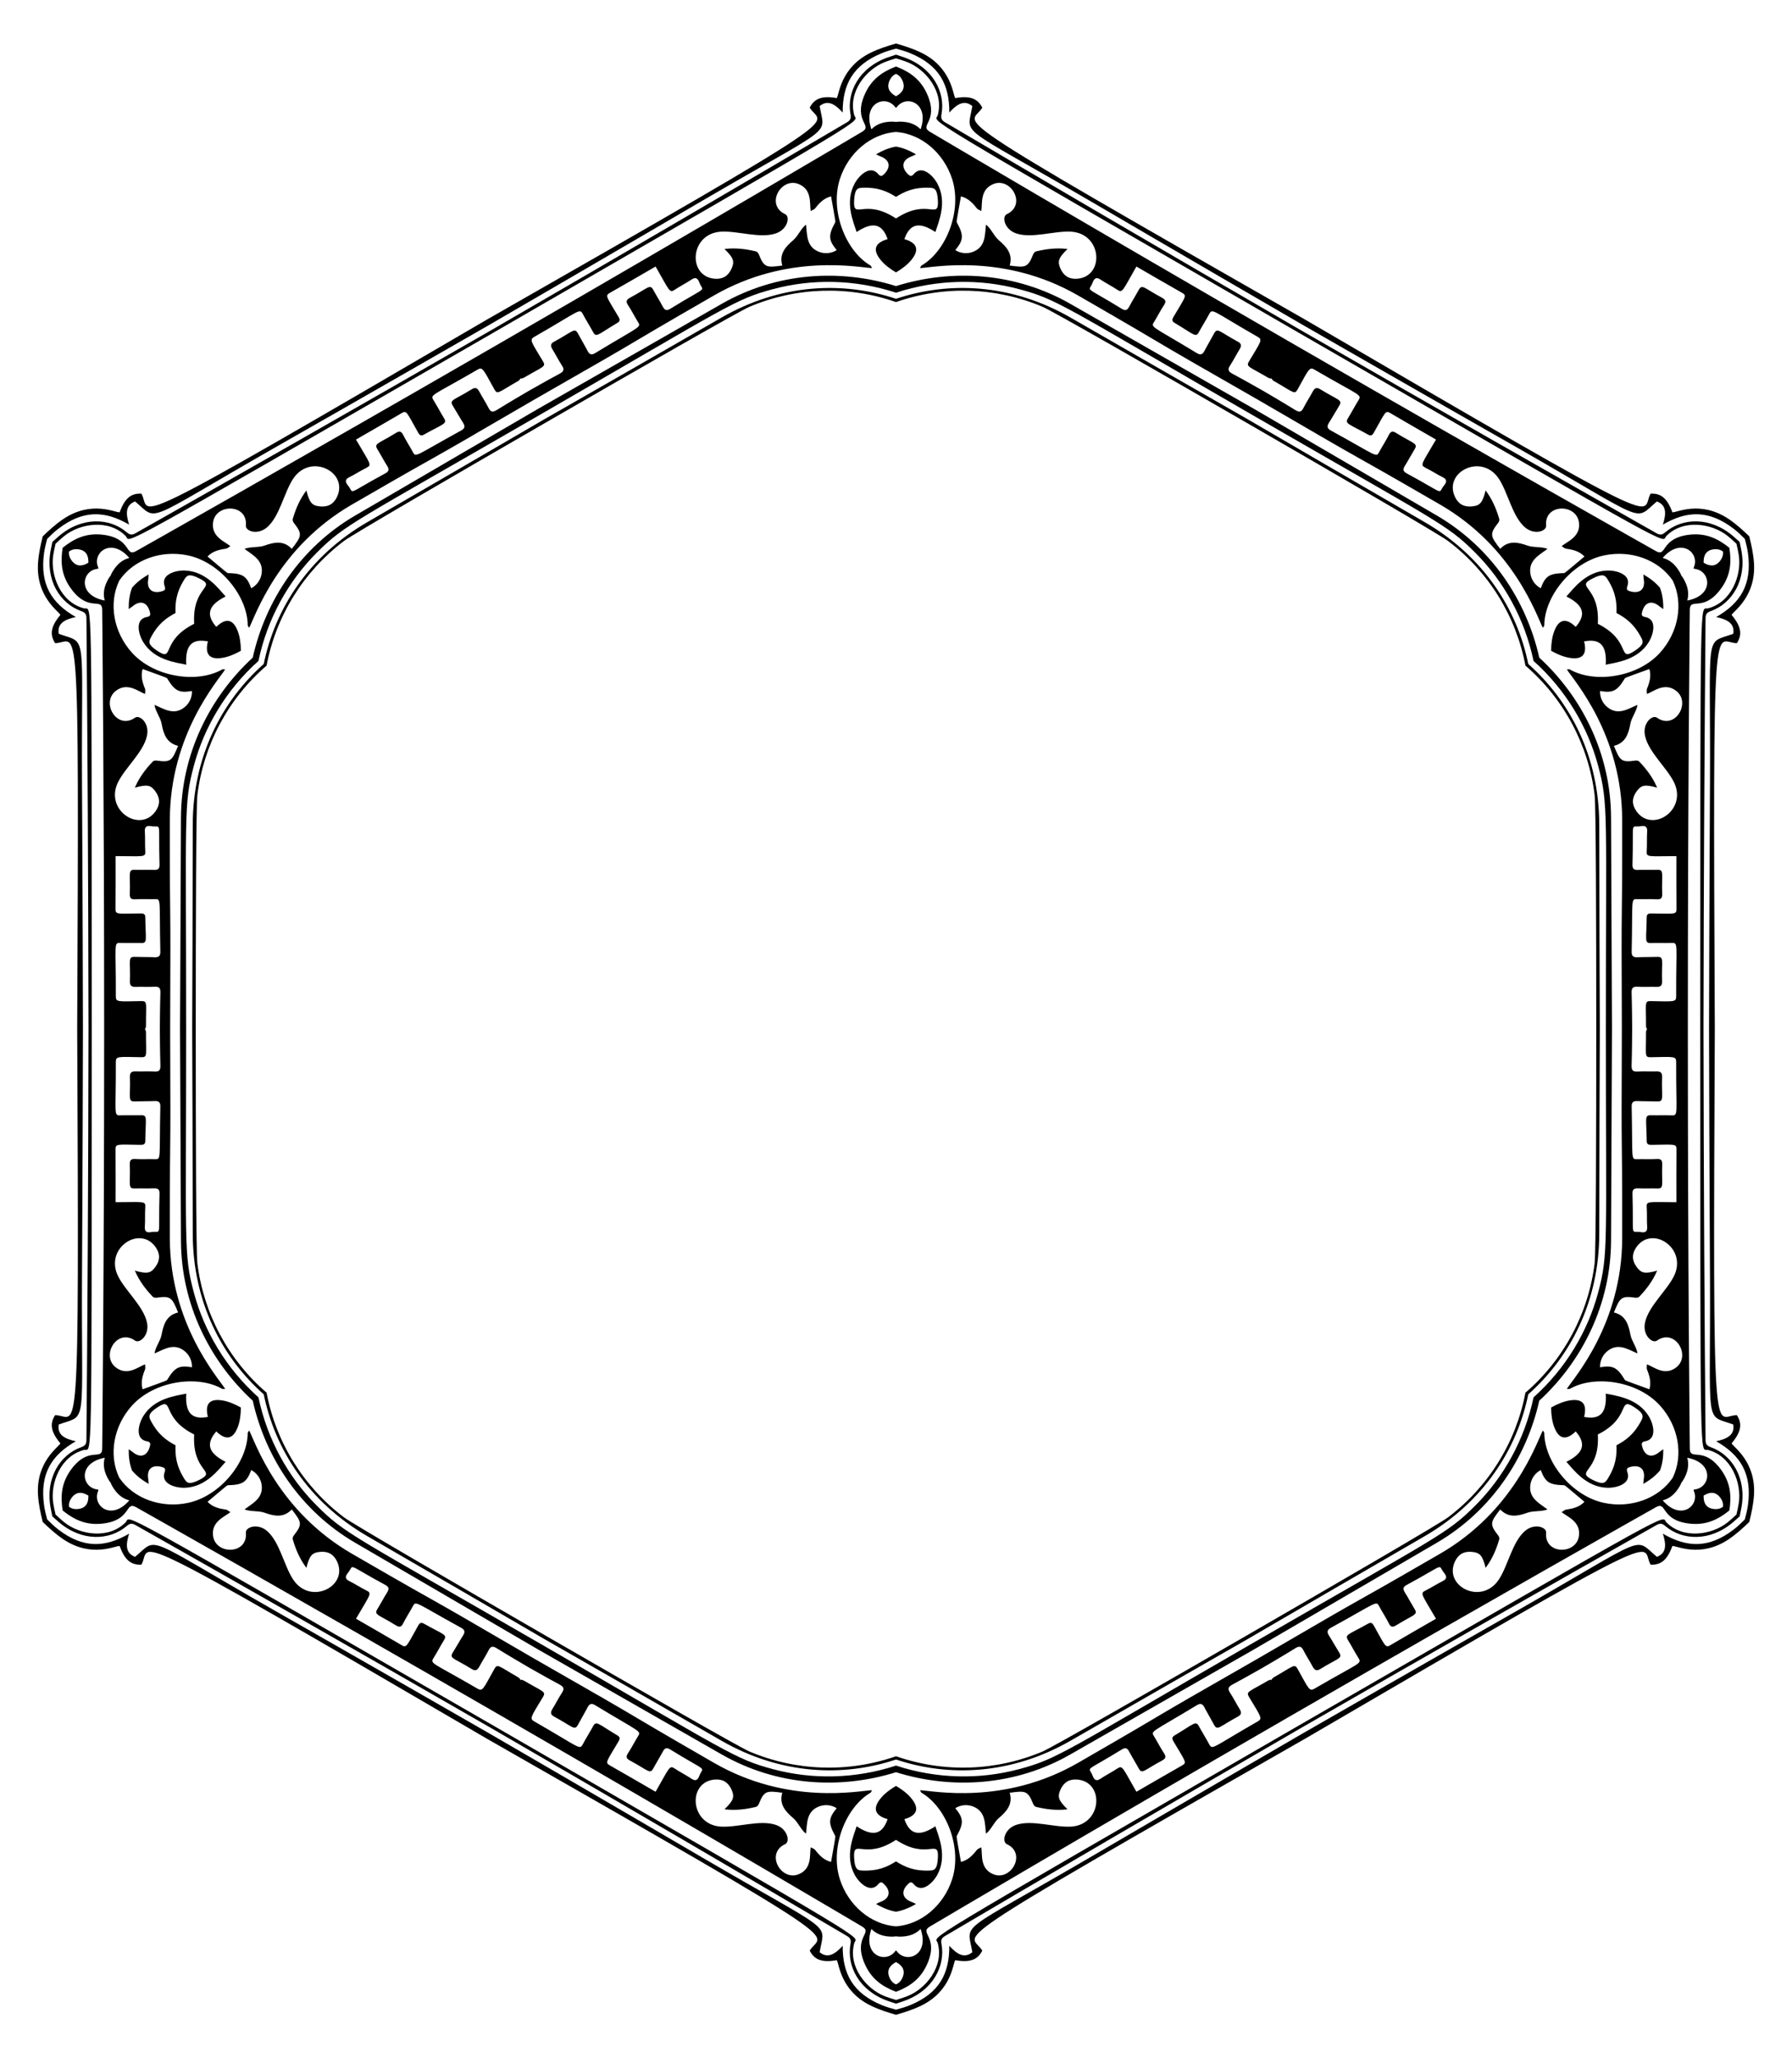
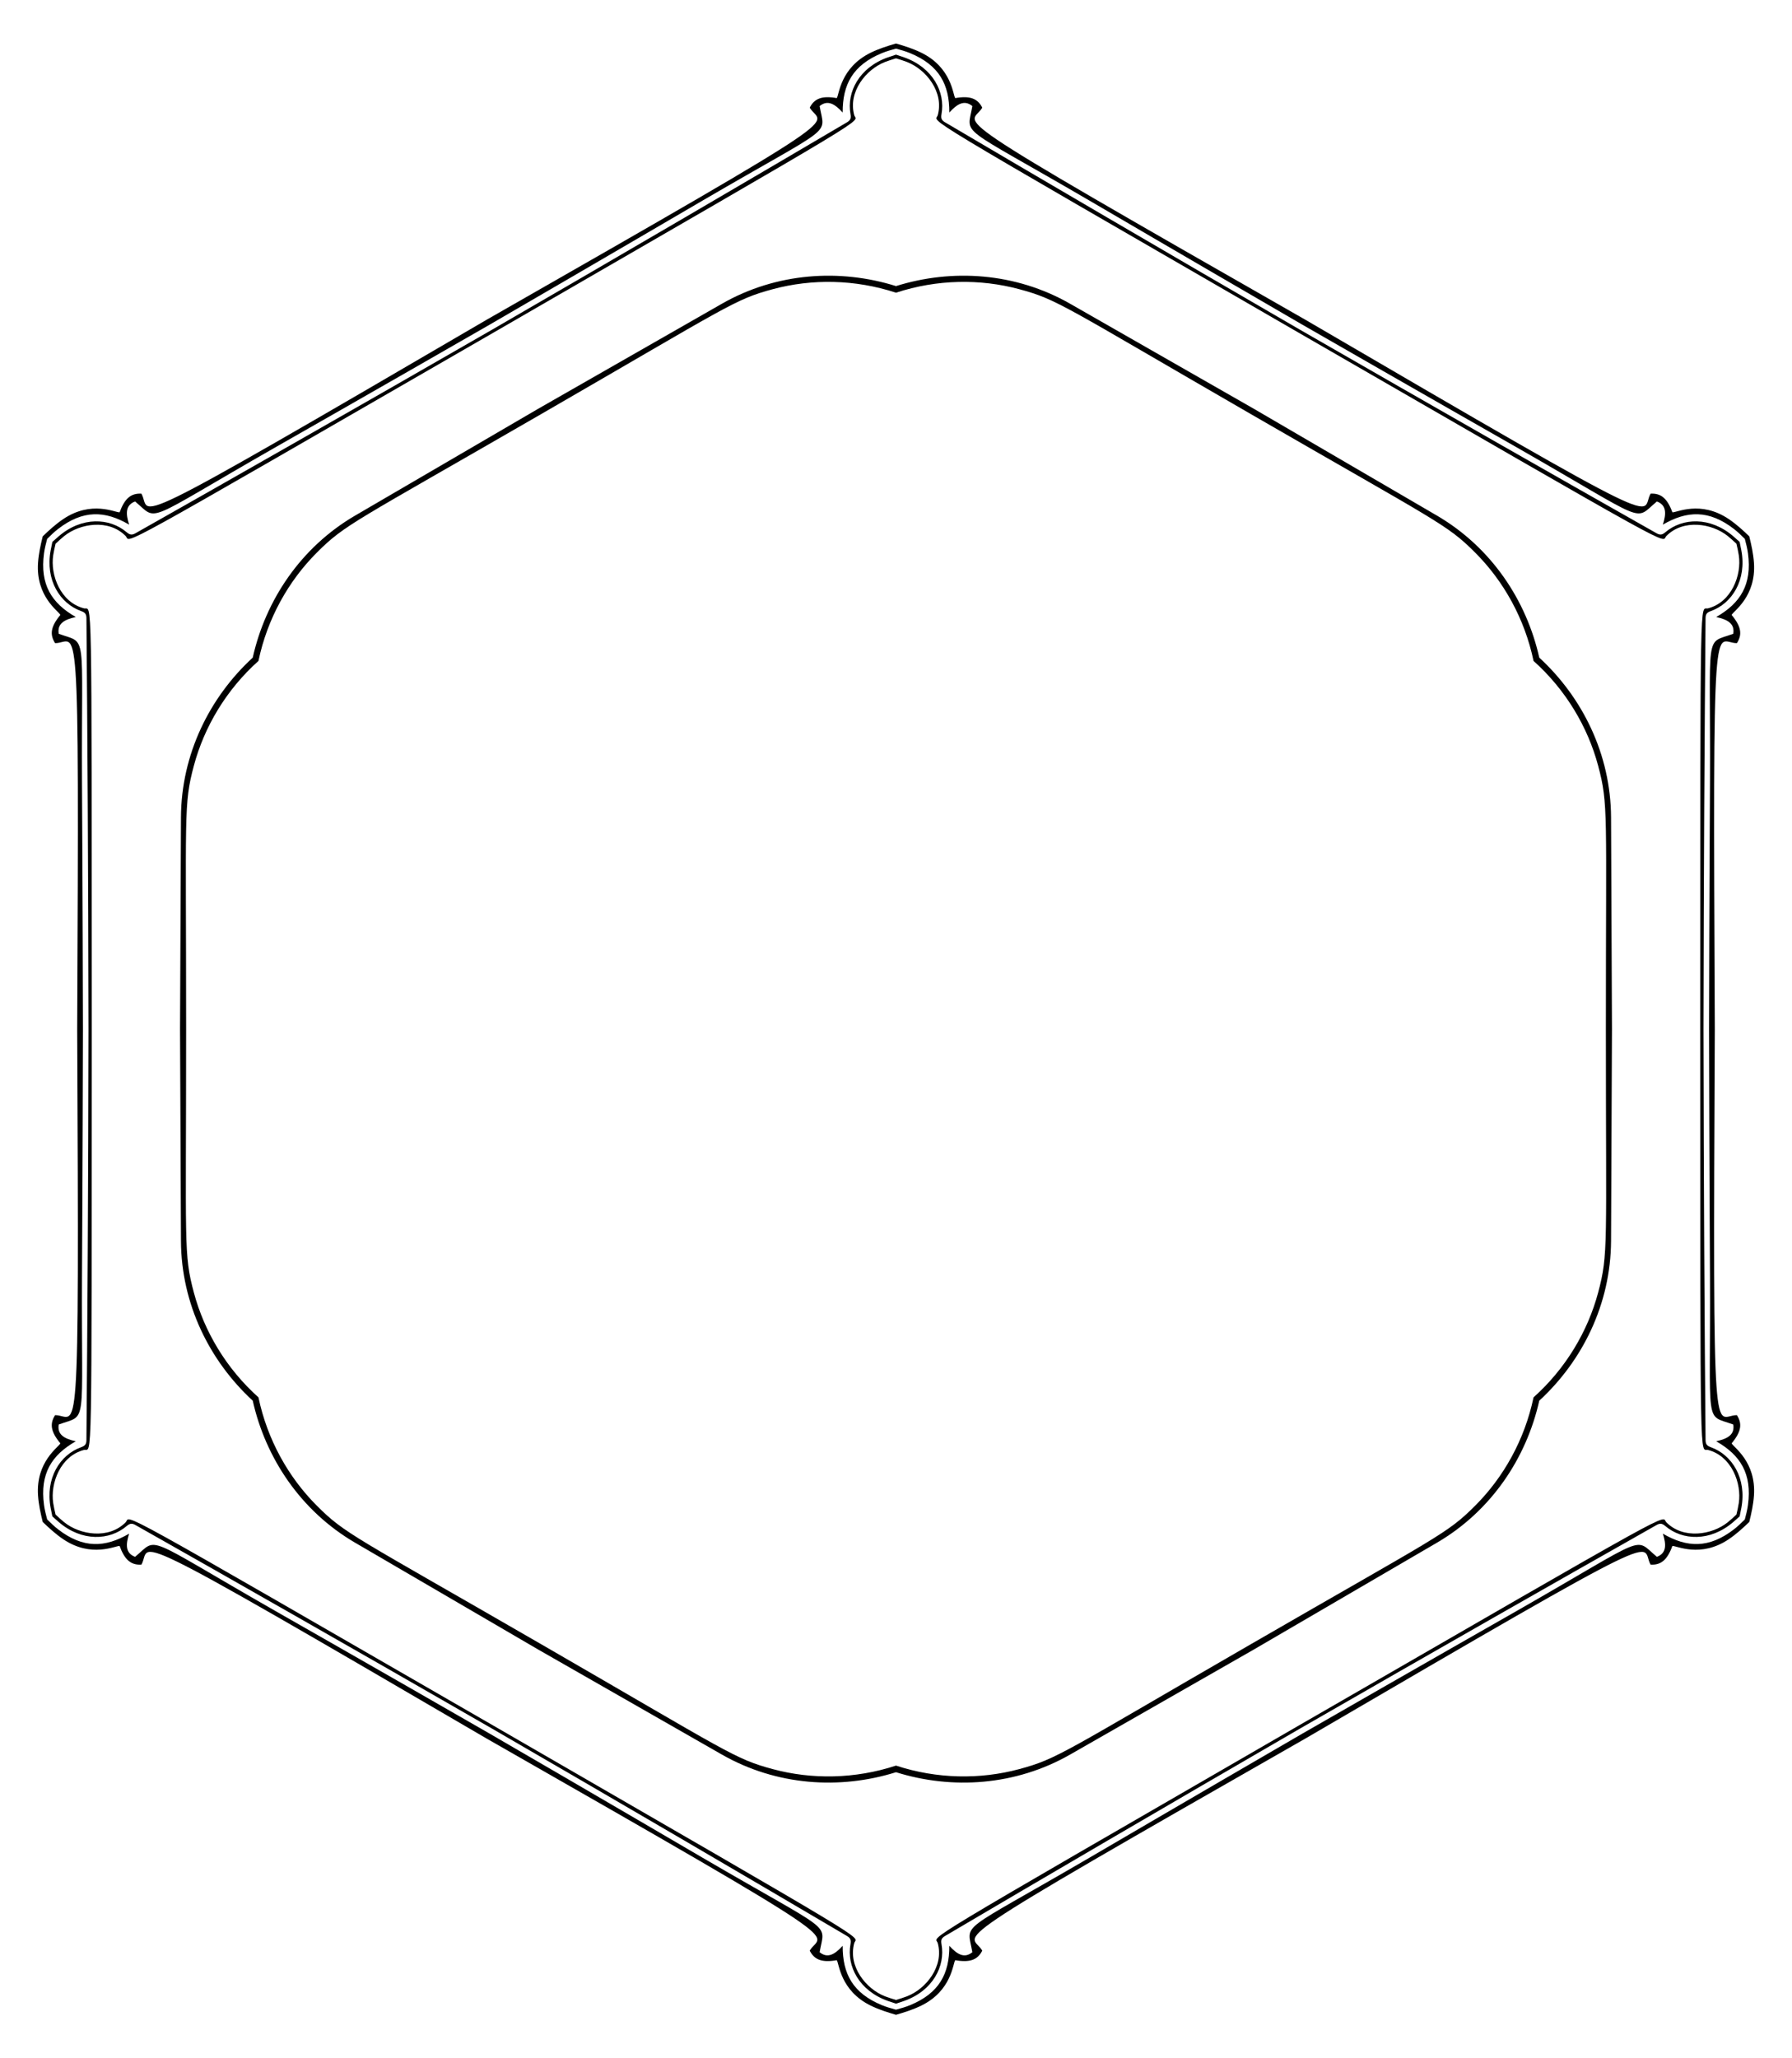
<svg xmlns="http://www.w3.org/2000/svg" version="1.1" id="Layer_1" x="0px" y="0px" viewBox="0 0 1455.036 1670.625" enable-background="new 0 0 1455.036 1670.625" xml:space="preserve">
  <g>
    <path d="M1420.339,435.313c1.687,6.866,3.286,13.977,3.805,21.442c1.919,27.666-16.925,39.423-18.134,42.375   c7.808,9.328,8.814,15.86,4.267,22.882c-18.624,0-19.609-40.721-17.921,313.301c-1.689,354.022-0.703,313.301,17.921,313.301   c4.547,7.022,3.541,13.554-4.267,22.882c1.209,2.952,20.053,14.709,18.134,42.375c-0.519,7.466-2.119,14.577-3.805,21.442   c-5.102,4.893-10.461,9.834-16.667,14.016c-23,15.495-42.604,5.055-45.764,5.483c-4.175,11.426-9.329,15.563-17.683,15.136   c-9.312-16.129,25.461-37.343-280.287,141.131c-307.436,175.549-271.678,156.041-262.366,172.17   c-3.808,7.448-9.967,9.844-21.95,7.746c-1.952,2.523-2.712,24.721-27.631,36.892c-6.725,3.283-13.683,5.454-20.472,7.426   c-6.789-1.972-13.747-4.143-20.472-7.426c-24.919-12.171-25.679-34.369-27.631-36.892c-11.983,2.098-18.142-0.297-21.95-7.746   c9.312-16.129,45.07,3.378-262.366-172.17c-305.747-178.473-270.975-157.26-280.287-141.131   c-8.354,0.427-13.508-3.71-17.683-15.136c-3.161-0.429-22.765,10.012-45.764-5.483c-6.206-4.182-11.565-9.123-16.667-14.016   c-1.686-6.865-3.286-13.977-3.805-21.442c-1.919-27.666,16.924-39.423,18.134-42.375c-7.808-9.328-8.814-15.86-4.267-22.882   c18.624,0,19.609,40.721,17.921-313.301c1.689-354.022,0.703-313.301-17.921-313.301c-4.547-7.022-3.541-13.554,4.267-22.882   c-1.209-2.952-20.053-14.709-18.134-42.375c0.519-7.466,2.119-14.577,3.805-21.442c5.102-4.893,10.461-9.834,16.667-14.016   c23-15.495,42.604-5.055,45.764-5.483c4.175-11.426,9.329-15.563,17.683-15.136c9.312,16.129-25.461,37.343,280.287-141.131   C702.535,83.998,666.778,103.505,657.465,87.376c3.808-7.448,9.967-9.844,21.95-7.746c1.952-2.523,2.712-24.721,27.631-36.892   c6.725-3.283,13.683-5.454,20.472-7.426c6.789,1.972,13.747,4.143,20.472,7.426c24.919,12.171,25.679,34.369,27.631,36.892   c11.983-2.098,18.142,0.297,21.95,7.746c-9.312,16.129-45.07-3.378,262.366,172.17c305.748,178.473,270.975,157.26,280.287,141.131   c8.354-0.427,13.508,3.71,17.683,15.136c3.161,0.429,22.765-10.012,45.764,5.483   C1409.877,425.479,1415.236,430.419,1420.339,435.313z M1387.672,835.313c0.201-104.044,0.782-200.213,0.783-200.477   c0.569-125.509-4.817-111.694,18.891-120.425c1.373-8.383-4.804-11.617-13.874-13.595c19.69-11.249,29.221-26.304,25.818-51.682   c-0.515-3.831-1.466-7.743-2.548-11.745c-2.925-2.938-5.837-5.718-8.897-8.079c-20.277-15.636-38.08-14.909-57.667-3.482   c2.822-8.844,3.11-15.81-4.837-18.813c-19.416,16.167-4.758,18.409-113.737-43.852c-0.23-0.131-83.804-47.713-174.01-99.561   c-90.004-52.197-172.998-100.784-173.227-100.917c-108.409-63.248-99.138-51.675-94.845-76.573   c-6.573-5.381-12.463-1.648-18.711,5.218c0.103-22.676-8.169-38.458-31.849-48.2c-3.575-1.47-7.438-2.602-11.445-3.666   c-4.007,1.064-7.87,2.196-11.445,3.666c-23.679,9.742-31.951,25.524-31.849,48.2c-6.248-6.866-12.137-10.598-18.711-5.218   c4.293,24.898,13.564,13.325-94.845,76.573c-0.229,0.133-83.223,48.72-173.227,100.917c-90.206,51.848-173.78,99.429-174.01,99.561   c-108.979,62.261-94.321,60.019-113.737,43.852c-7.947,3.002-7.659,9.969-4.837,18.813c-19.587-11.427-37.39-12.154-57.667,3.482   c-3.06,2.361-5.972,5.141-8.897,8.079c-1.082,4.002-2.033,7.914-2.548,11.745c-3.403,25.378,6.129,40.433,25.818,51.682   c-9.07,1.978-15.247,5.212-13.874,13.595c23.709,8.731,18.322-5.084,18.891,120.425c0.001,0.265,0.582,96.433,0.783,200.477   c-0.201,104.044-0.782,200.213-0.783,200.477c-0.569,125.509,4.817,111.694-18.891,120.425   c-1.373,8.383,4.804,11.617,13.874,13.595c-19.69,11.249-29.221,26.304-25.818,51.682c0.515,3.831,1.466,7.743,2.548,11.745   c2.925,2.938,5.837,5.718,8.897,8.079c20.277,15.636,38.08,14.909,57.667,3.481c-2.822,8.844-3.11,15.81,4.837,18.813   c19.416-16.167,4.758-18.409,113.737,43.852c0.23,0.131,83.804,47.713,174.01,99.561   c90.004,52.197,172.998,100.784,173.227,100.917c108.409,63.248,99.138,51.675,94.845,76.573   c6.573,5.381,12.463,1.648,18.711-5.218c-0.103,22.676,8.169,38.458,31.849,48.2c3.575,1.47,7.438,2.602,11.445,3.666   c4.007-1.064,7.87-2.196,11.445-3.666c23.679-9.742,31.951-25.524,31.849-48.2c6.248,6.866,12.137,10.598,18.711,5.218   c-4.293-24.898-13.564-13.325,94.845-76.573c0.229-0.133,83.223-48.72,173.227-100.917c90.206-51.848,173.78-99.429,174.01-99.561   c108.979-62.261,94.321-60.019,113.737-43.852c7.947-3.002,7.659-9.969,4.837-18.813c19.587,11.427,37.39,12.155,57.667-3.481   c3.06-2.361,5.972-5.141,8.897-8.079c1.082-4.002,2.033-7.914,2.548-11.745c3.403-25.378-6.129-40.433-25.818-51.682   c9.07-1.978,15.247-5.212,13.874-13.595c-23.709-8.731-18.322,5.084-18.891-120.425   C1388.454,1035.526,1387.873,939.357,1387.672,835.313z" />
    <path d="M1412.518,439.828c0.49,2.29,0.963,4.594,1.395,6.911c4.488,24.167-7.664,43.139-24.746,49.235   c-3.189,1.14-4.285,2.473-4.316,5.79c-0.795,89.04-1.515,207.914-1.688,333.549c0.173,125.635,0.894,244.509,1.688,333.549   c0.031,3.317,1.127,4.65,4.316,5.79c17.082,6.096,29.234,25.068,24.746,49.235c-0.431,2.317-0.905,4.621-1.395,6.911   c-1.738,1.57-3.497,3.131-5.288,4.663c-18.685,15.97-41.192,14.932-55.012,3.187c-2.581-2.192-4.284-2.474-7.172-0.843   c-77.508,43.832-180.817,102.645-289.706,165.312c-108.716,62.967-211.304,123.028-288.018,168.237   c-2.857,1.685-3.464,3.301-2.856,6.632c3.262,17.841-7.092,37.852-30.266,46.048c-2.222,0.785-4.454,1.527-6.683,2.248   c-2.228-0.721-4.46-1.463-6.683-2.248c-23.173-8.197-33.527-28.207-30.266-46.048c0.607-3.332,0.001-4.947-2.856-6.632   c-76.714-45.208-179.301-105.269-288.018-168.237c-108.889-62.668-212.198-121.481-289.706-165.312   c-2.888-1.632-4.59-1.349-7.172,0.843c-13.82,11.745-36.327,12.784-55.012-3.187c-1.791-1.532-3.55-3.094-5.288-4.663   c-0.49-2.29-0.963-4.594-1.395-6.911c-4.488-24.167,7.664-43.139,24.746-49.235c3.189-1.14,4.285-2.473,4.315-5.79   c0.795-89.04,1.515-207.914,1.688-333.549C71.7,709.678,70.98,590.804,70.185,501.764c-0.031-3.317-1.127-4.65-4.315-5.79   c-17.082-6.096-29.234-25.068-24.746-49.235c0.431-2.317,0.905-4.621,1.395-6.911c1.738-1.57,3.497-3.131,5.288-4.663   c18.685-15.97,41.192-14.932,55.012-3.187c2.581,2.192,4.284,2.474,7.172,0.843c77.508-43.832,180.817-102.645,289.706-165.312   C508.412,204.54,611,144.479,687.714,99.271c2.857-1.685,3.464-3.301,2.856-6.632c-3.262-17.841,7.092-37.852,30.266-46.048   c2.222-0.785,4.454-1.527,6.683-2.248c2.228,0.721,4.46,1.463,6.683,2.248c23.173,8.197,33.527,28.207,30.266,46.048   c-0.607,3.332-0.001,4.947,2.856,6.632c76.714,45.208,179.301,105.269,288.018,168.237   c108.89,62.668,212.198,121.481,289.706,165.312c2.888,1.632,4.59,1.349,7.172-0.843c13.82-11.745,36.327-12.784,55.012,3.187   C1409.021,436.696,1410.78,438.258,1412.518,439.828z M1380.531,835.313c0.146-367.884-0.37-339.825,6.332-341.554   c19.033-4.904,27.466-26.99,24.957-43.165c-0.456-2.943-1.139-6.031-1.908-9.262c-2.413-2.282-4.746-4.417-7.067-6.284   c-12.753-10.259-36.097-13.999-49.86,0.031c-4.848,4.94,19.71,18.523-298.96-165.293C735.5,85.718,759.543,100.194,761.397,93.526   c5.27-18.935-9.641-37.281-24.903-43.196c-2.777-1.076-5.793-2.03-8.975-2.978c-3.183,0.949-6.198,1.902-8.975,2.978   c-15.262,5.915-30.172,24.261-24.903,43.196c1.854,6.668,25.896-7.808-292.628,176.261   C82.341,453.603,106.899,440.019,102.051,435.08c-13.763-14.031-37.107-10.291-49.86-0.031c-2.321,1.867-4.654,4.002-7.067,6.284   c-0.77,3.231-1.452,6.319-1.908,9.262c-2.508,16.175,5.925,38.261,24.957,43.165c6.702,1.729,6.187-26.331,6.332,341.554   c-0.146,367.884,0.37,339.825-6.332,341.554c-19.033,4.904-27.466,26.99-24.957,43.165c0.456,2.943,1.139,6.031,1.908,9.262   c2.413,2.282,4.746,4.417,7.067,6.284c12.753,10.259,36.097,13.999,49.86-0.031c4.848-4.94-19.71-18.523,298.96,165.293   c318.524,184.068,294.482,169.592,292.628,176.261c-5.27,18.935,9.641,37.281,24.903,43.196c2.777,1.076,5.793,2.03,8.975,2.978   c3.183-0.949,6.198-1.902,8.975-2.978c15.262-5.915,30.172-24.261,24.903-43.196c-1.854-6.668-25.896,7.808,292.628-176.261   c318.67-183.816,294.112-170.233,298.96-165.293c13.763,14.031,37.107,10.291,49.86,0.031c2.321-1.867,4.654-4.002,7.067-6.284   c0.77-3.231,1.452-6.319,1.908-9.262c2.508-16.175-5.925-38.261-24.957-43.165   C1380.162,1175.138,1380.677,1203.197,1380.531,835.313z" />
-     <path d="M1404.184,444.639c1.765,11.529,1.288,22.799-7.721,34.364c-13.954,17.908-24.34,5.567-24.413,15.984   c-0.047,7.215-1.576,144.305-1.588,340.325c0.012,196.021,1.541,333.11,1.588,340.325c0.073,10.417,10.459-1.924,24.413,15.984   c9.009,11.566,9.486,22.836,7.721,34.365c-9.101,7.293-19.1,12.515-33.621,10.496c-22.486-3.131-16.991-18.295-26.049-13.15   c-6.272,3.567-125.759,70.788-295.524,168.787c-169.753,98.021-287.711,167.89-293.936,171.538   c-8.984,5.272,6.896,8.095-1.636,29.134c-5.512,13.585-15.034,19.633-25.9,23.869c-10.867-4.236-20.389-10.284-25.9-23.869   c-8.532-21.039,7.349-23.862-1.636-29.134c-6.225-3.648-124.184-73.517-293.936-171.538   c-169.765-98-289.252-165.22-295.524-168.787c-9.058-5.145-3.563,10.02-26.049,13.15c-14.52,2.019-24.519-3.203-33.621-10.496   c-1.765-11.528-1.288-22.799,7.721-34.365c13.954-17.908,24.34-5.567,24.413-15.984c0.047-7.215,1.576-144.305,1.588-340.325   c-0.012-196.021-1.541-333.11-1.588-340.325c-0.073-10.417-10.459,1.924-24.413-15.984c-9.009-11.565-9.486-22.836-7.721-34.364   c9.101-7.293,19.1-12.515,33.621-10.496c22.486,3.131,16.991,18.295,26.049,13.15c6.272-3.567,125.759-70.788,295.524-168.787   c169.753-98.021,287.711-167.89,293.936-171.538c8.984-5.272-6.896-8.095,1.636-29.134c5.512-13.585,15.034-19.633,25.9-23.869   c10.866,4.236,20.389,10.284,25.9,23.869c8.532,21.039-7.349,23.862,1.636,29.134c6.225,3.648,124.184,73.517,293.936,171.538   c169.765,98,289.252,165.22,295.524,168.787c9.058,5.145,3.563-10.02,26.049-13.15   C1385.084,432.124,1395.083,437.347,1404.184,444.639z M1383.275,1213.914c-0.088,4.091,0.688,9.495,7.312,10.734   c3.582,0.669,6.369-0.105,8.377-1.676c0.356-2.524-0.367-5.325-2.737-8.093C1391.843,1209.763,1386.774,1211.792,1383.275,1213.914   z M727.518,1592.516c-3.587,1.969-7.879,5.344-5.64,11.7c1.212,3.437,3.276,5.463,5.64,6.417c2.364-0.954,4.428-2.98,5.64-6.417   C735.397,1597.859,731.105,1594.484,727.518,1592.516z M71.761,1213.914c-3.498-2.122-8.568-4.151-12.952,0.965   c-2.37,2.768-3.093,5.568-2.737,8.093c2.008,1.571,4.795,2.345,8.377,1.676C71.073,1223.41,71.849,1218.005,71.761,1213.914z    M71.761,456.711c0.088-4.091-0.689-9.495-7.312-10.734c-3.582-0.669-6.369,0.105-8.377,1.676   c-0.356,2.524,0.367,5.325,2.737,8.093C63.194,460.863,68.263,458.833,71.761,456.711z M727.518,78.11   c3.587-1.969,7.879-5.344,5.64-11.7c-1.212-3.437-3.276-5.463-5.64-6.417c-2.364,0.954-4.428,2.98-5.64,6.417   C719.639,72.766,723.932,76.141,727.518,78.11z M1383.275,456.711c3.498,2.122,8.568,4.151,12.952-0.965   c2.37-2.768,3.093-5.568,2.737-8.093c-2.008-1.571-4.795-2.345-8.377-1.676C1383.964,447.216,1383.187,452.621,1383.275,456.711z    M1365.182,1203.468c-0.402,1.086-0.917,2.163-1.556,3.219c-3.167,5.233-7.24,9.47-13.588,11.098   c14.862,17.221,30.444,4.083,25.271-7.712c-0.113-0.258-0.18-0.556-0.207-0.877c0.292-0.137,0.583-0.229,0.863-0.26   c12.801-1.417,16.388-21.481-5.957-25.741c1.765,6.311,0.132,11.957-2.817,17.317   C1366.596,1201.592,1365.921,1202.576,1365.182,1203.468z M727.518,1571.623c-1.142,0.194-2.332,0.287-3.566,0.262   c-6.115-0.126-11.821-1.535-16.405-6.219c-7.483,21.481,11.686,28.407,19.314,18.029c0.167-0.227,0.391-0.433,0.656-0.618   c0.265,0.184,0.489,0.391,0.656,0.618c7.628,10.378,26.797,3.452,19.314-18.029c-4.583,4.684-10.29,6.093-16.405,6.219   C729.85,1571.91,728.66,1571.818,727.518,1571.623z M89.854,1203.468c-0.739-0.892-1.414-1.876-2.01-2.957   c-2.948-5.359-4.581-11.005-2.817-17.317c-22.345,4.26-18.758,24.324-5.957,25.741c0.28,0.031,0.571,0.122,0.863,0.26   c-0.027,0.322-0.093,0.619-0.207,0.877c-5.173,11.795,10.409,24.933,25.271,7.712c-6.348-1.628-10.421-5.865-13.588-11.098   C90.772,1205.631,90.257,1204.554,89.854,1203.468z M89.854,467.157c0.402-1.086,0.917-2.163,1.556-3.219   c3.167-5.233,7.24-9.47,13.588-11.097c-14.862-17.221-30.444-4.083-25.271,7.712c0.113,0.258,0.18,0.555,0.207,0.877   c-0.292,0.137-0.583,0.229-0.863,0.26c-12.801,1.417-16.388,21.481,5.957,25.741c-1.765-6.311-0.132-11.957,2.817-17.317   C88.44,469.033,89.115,468.049,89.854,467.157z M727.518,99.002c1.142-0.194,2.332-0.287,3.566-0.262   c6.115,0.126,11.821,1.535,16.405,6.219c7.483-21.481-11.686-28.407-19.314-18.029c-0.167,0.227-0.391,0.433-0.656,0.617   c-0.265-0.184-0.49-0.391-0.656-0.617c-7.628-10.378-26.797-3.452-19.314,18.029c4.583-4.684,10.29-6.093,16.405-6.219   C725.187,98.715,726.376,98.808,727.518,99.002z M1365.182,467.157c0.739,0.892,1.414,1.876,2.01,2.957   c2.948,5.359,4.581,11.005,2.817,17.317c22.345-4.26,18.758-24.324,5.957-25.741c-0.28-0.031-0.571-0.122-0.863-0.26   c0.027-0.322,0.093-0.619,0.207-0.877c5.173-11.795-10.409-24.933-25.271-7.712c6.348,1.627,10.421,5.865,13.588,11.097   C1364.265,464.994,1364.78,466.071,1365.182,467.157z M1297.368,1164.316c1.811,30.794-18.918,29.301-4.474,36.693   c8.363,4.279,10.282,2.768,12.3-0.426c7.084-11.231,7.572-19.402,7.331-27.516c7.148-3.848,13.98-8.356,20.164-20.107   c1.757-3.344,2.106-5.763-5.781-10.865C1313.284,1133.282,1324.942,1150.487,1297.368,1164.316z M727.518,1493.318   c-25.763,16.966-34.834-1.733-34.014,14.472c0.475,9.382,2.744,10.289,6.519,10.439c13.268,0.519,20.589-3.143,27.495-7.409   c6.906,4.266,14.227,7.929,27.495,7.409c3.775-0.151,6.044-1.058,6.519-10.439C762.353,1491.585,753.281,1510.284,727.518,1493.318   z M157.669,1164.316c-27.574-13.829-15.916-31.034-29.54-22.221c-7.887,5.103-7.538,7.521-5.781,10.865   c6.184,11.75,13.017,16.259,20.164,20.107c-0.242,8.114,0.247,16.285,7.331,27.516c2.018,3.194,3.938,4.705,12.3,0.426   C176.586,1193.616,155.857,1195.11,157.669,1164.316z M157.669,506.31c-1.811-30.794,18.918-29.301,4.474-36.693   c-8.363-4.279-10.282-2.768-12.3,0.426c-7.084,11.231-7.572,19.402-7.331,27.516c-7.148,3.848-13.98,8.356-20.164,20.107   c-1.757,3.344-2.106,5.763,5.781,10.865C141.752,537.344,130.094,520.138,157.669,506.31z M727.518,177.307   c25.763-16.966,34.834,1.733,34.014-14.472c-0.475-9.382-2.744-10.289-6.519-10.439c-13.268-0.519-20.589,3.143-27.495,7.409   c-6.906-4.266-14.227-7.929-27.495-7.409c-3.775,0.151-6.044,1.058-6.519,10.439C692.684,179.04,701.755,160.341,727.518,177.307z    M1297.368,506.31c27.574,13.829,15.916,31.034,29.54,22.221c7.887-5.103,7.538-7.521,5.781-10.865   c-6.184-11.75-13.017-16.259-20.164-20.107c0.242-8.114-0.247-16.285-7.331-27.516c-2.018-3.194-3.938-4.705-12.3-0.426   C1278.45,477.009,1299.179,475.515,1297.368,506.31z M1337.417,835.313c-0.614-0.614-0.919-1.568-0.911-2.98   c0.1-17.884-1.449-19.885,3.701-19.794c19.45,0.355,20.793,0.91,20.778-4.007c-0.153-43.129,2.023-43.362-3.9-43.182   c-5.526,0.168-11.065-0.064-16.591,0.078c-5.485,0.143-3.647-2.536-3.421-20.944c0.032-2.796,1.626-3.124,3.861-3.096   c19.309,0.236,20.319,0.996,20.283-3.715c-0.106-14.013-0.05-28.024-0.05-42.795c-22.631,0-24.443,1.284-24.083-4.113   c0.35-5.312-0.005-10.673,0.355-15.985c0.28-4.18-2.022-4.712-5.105-4.198c-8.895,1.478-5.75-6.362-6.821,31.246   c-0.102,3.533,1.402,4.374,4.576,4.256c5.128-0.191,10.272,0.032,15.405-0.108c5.944-0.161,3.594,2.63,4.135,19.486   c0.102,3.165-0.668,4.677-4.28,4.46c-5.313-0.321-10.664,0.004-15.993-0.14c-5.39-0.147-3.569-0.286-4.503,42.802   c-0.075,3.394,1.371,4.51,4.63,4.365c5.325-0.237,10.664-0.095,15.993-0.298c6.013-0.23,3.525,2.877,4.065,20.069   c0.109,3.526-1.541,4.387-4.688,4.292c-5.13-0.157-10.284,0.178-15.403-0.116c-3.789-0.217-4.751,1.309-4.651,4.817   c0.403,14.109,0.389,23.439,0.45,29.6c-0.062,6.161-0.048,15.492-0.45,29.6c-0.1,3.508,0.862,5.034,4.651,4.817   c5.118-0.294,10.272,0.04,15.403-0.116c3.147-0.095,4.797,0.766,4.688,4.292c-0.54,17.192,1.947,20.299-4.065,20.069   c-5.329-0.203-10.668-0.06-15.993-0.298c-3.259-0.145-4.704,0.971-4.63,4.365c0.933,43.088-0.887,42.948,4.503,42.802   c5.329-0.143,10.68,0.181,15.993-0.14c3.612-0.217,4.382,1.295,4.28,4.46c-0.542,16.856,1.809,19.646-4.135,19.486   c-5.133-0.14-10.277,0.083-15.405-0.108c-3.175-0.117-4.678,0.723-4.576,4.256c1.071,37.609-2.074,29.768,6.821,31.246   c3.083,0.514,5.385-0.018,5.105-4.198c-0.359-5.312-0.005-10.673-0.355-15.985c-0.359-5.396,1.452-4.113,24.083-4.113   c0-14.77-0.056-28.782,0.05-42.795c0.036-4.712-0.974-3.951-20.283-3.715c-2.235,0.027-3.829-0.3-3.861-3.096   c-0.225-18.408-2.063-21.088,3.421-20.944c5.526,0.142,11.065-0.09,16.591,0.078c5.924,0.18,3.747-0.053,3.9-43.182   c0.015-4.917-1.328-4.362-20.778-4.007c-5.151,0.091-3.602-1.91-3.701-19.794C1336.497,836.88,1336.802,835.926,1337.417,835.313z    M1032.468,1363.5c0.224-0.839,0.898-1.58,2.125-2.279c15.538-8.856,16.496-11.198,18.993-6.692   c9.418,17.022,9.608,18.462,13.859,15.991c37.274-21.697,38.564-19.929,35.447-24.969c-2.909-4.702-5.477-9.614-8.363-14.329   c-2.867-4.678,0.373-4.426,16.428-13.435c2.438-1.37,3.518-0.154,4.612,1.796c9.45,16.84,9.297,18.095,13.359,15.708   c12.083-7.098,24.245-14.055,37.036-21.441c-11.315-19.599-13.333-20.526-8.48-22.913c4.775-2.353,9.241-5.341,14.021-7.685   c3.76-1.848,3.069-4.107,1.083-6.52c-5.727-6.965,2.635-8.161-30.471,9.716c-3.11,1.678-3.087,3.401-1.398,6.091   c2.729,4.345,5.109,8.912,7.796,13.287c3.111,5.067-0.481,4.427-14.807,13.324c-2.69,1.671-4.384,1.76-6.003-1.476   c-2.378-4.762-5.335-9.233-7.875-13.92c-2.568-4.741-1.537-3.234-39.319,17.501c-2.977,1.632-3.22,3.442-1.466,6.192   c2.868,4.493,5.414,9.188,8.254,13.702c3.206,5.092-0.729,4.492-15.348,13.555c-2.999,1.857-4.569,0.859-6.061-1.914   c-2.43-4.521-5.296-8.817-7.601-13.397c-1.707-3.39-3.509-3.46-6.497-1.619c-12.017,7.403-20.105,12.056-25.409,15.19   c-5.366,3.027-13.44,7.704-25.86,14.41c-3.088,1.668-3.929,3.264-1.846,6.437c2.814,4.286,5.101,8.916,7.802,13.281   c1.656,2.678,1.735,4.537-1.373,6.206c-15.158,8.128-16.606,11.836-19.413,6.514c-2.489-4.717-5.282-9.269-7.739-13.999   c-1.504-2.895-3.193-3.589-6.095-1.827c-36.849,22.352-37.638,20.706-34.816,25.3c2.789,4.544,5.183,9.34,8.118,13.781   c1.994,3.02,1.07,4.442-1.723,5.937c-14.868,7.959-16.11,11.39-18.943,6.161c-2.445-4.515-5.21-8.859-7.609-13.395   c-1.486-2.808-2.966-3.69-5.974-1.835c-32.034,19.732-26.817,13.088-23.649,21.531c1.097,2.927,2.708,4.655,6.188,2.322   c4.42-2.967,9.241-5.341,13.666-8.299c4.494-3.009,4.288-0.799,15.603,18.8c12.792-7.385,24.898-14.439,37.086-21.354   c4.099-2.324,2.935-2.819-6.924-19.423c-1.141-1.922-1.655-3.466,0.751-4.892c15.83-9.399,17.231-12.331,19.849-7.509   c2.64,4.857,5.61,9.537,8.228,14.407c2.806,5.22,1.92,3.219,39.347-18.213c4.266-2.446,3.114-3.331-6.919-19.998   c-2.654-4.415-0.147-4.074,15.291-13.102C1030.65,1363.488,1031.629,1363.275,1032.468,1363.5z M422.569,1363.5   c0.839-0.225,1.817-0.012,3.037,0.701c15.438,9.028,17.946,8.687,15.291,13.102c-10.032,16.667-11.185,17.552-6.919,19.998   c37.427,21.432,36.541,23.433,39.347,18.213c2.617-4.87,5.588-9.55,8.228-14.407c2.618-4.822,4.019-1.89,19.849,7.509   c2.406,1.426,1.892,2.97,0.751,4.892c-9.859,16.604-11.022,17.099-6.924,19.423c12.188,6.915,24.295,13.969,37.086,21.354   c11.315-19.599,11.11-21.81,15.603-18.8c4.425,2.959,9.246,5.332,13.666,8.299c3.48,2.333,5.091,0.605,6.188-2.322   c3.168-8.442,8.385-1.799-23.649-21.531c-3.008-1.855-4.489-0.973-5.974,1.835c-2.399,4.536-5.164,8.88-7.609,13.395   c-2.833,5.228-4.074,1.797-18.943-6.161c-2.792-1.494-3.717-2.917-1.723-5.937c2.935-4.44,5.329-9.237,8.118-13.781   c2.822-4.594,2.033-2.948-34.816-25.3c-2.902-1.762-4.591-1.068-6.095,1.827c-2.457,4.73-5.25,9.282-7.739,13.999   c-2.807,5.322-4.255,1.614-19.413-6.514c-3.108-1.668-3.029-3.527-1.373-6.206c2.701-4.365,4.988-8.995,7.802-13.281   c2.082-3.173,1.242-4.769-1.846-6.437c-12.42-6.706-20.494-11.383-25.86-14.41c-5.305-3.134-13.392-7.787-25.409-15.19   c-2.988-1.84-4.791-1.771-6.497,1.619c-2.304,4.58-5.171,8.876-7.601,13.397c-1.492,2.773-3.062,3.771-6.061,1.914   c-14.618-9.063-18.553-8.463-15.348-13.555c2.84-4.514,5.387-9.209,8.254-13.702c1.755-2.75,1.511-4.56-1.466-6.192   c-37.782-20.736-36.751-22.242-39.319-17.501c-2.54,4.687-5.497,9.159-7.875,13.92c-1.618,3.237-3.312,3.147-6.003,1.476   c-14.327-8.897-17.919-8.257-14.807-13.324c2.687-4.375,5.067-8.942,7.796-13.287c1.689-2.691,1.713-4.413-1.398-6.091   c-33.106-17.877-24.743-16.68-30.471-9.716c-1.986,2.413-2.677,4.673,1.083,6.52c4.78,2.345,9.246,5.332,14.021,7.685   c4.853,2.387,2.836,3.314-8.48,22.913c12.792,7.385,24.954,14.343,37.036,21.441c4.062,2.387,3.909,1.133,13.359-15.708   c1.094-1.95,2.175-3.166,4.612-1.796c16.055,9.009,19.294,8.757,16.428,13.435c-2.886,4.715-5.454,9.627-8.363,14.329   c-3.118,5.04-1.828,3.272,35.447,24.969c4.251,2.472,4.441,1.031,13.859-15.991c2.496-4.506,3.455-2.164,18.993,6.692   C421.671,1361.92,422.345,1362.661,422.569,1363.5z M117.62,835.313c0.614,0.614,0.919,1.568,0.911,2.98   c-0.1,17.884,1.449,19.885-3.701,19.794c-19.45-0.355-20.793-0.91-20.778,4.007c0.153,43.129-2.023,43.362,3.9,43.182   c5.526-0.168,11.065,0.064,16.591-0.078c5.485-0.143,3.647,2.536,3.421,20.944c-0.032,2.796-1.626,3.124-3.861,3.096   c-19.309-0.236-20.319-0.996-20.283,3.715c0.106,14.013,0.05,28.024,0.05,42.795c22.631,0,24.443-1.284,24.083,4.113   c-0.35,5.312,0.005,10.673-0.355,15.985c-0.28,4.18,2.022,4.712,5.105,4.198c8.895-1.478,5.75,6.362,6.821-31.246   c0.102-3.533-1.402-4.374-4.576-4.256c-5.128,0.191-10.272-0.032-15.405,0.108c-5.944,0.161-3.594-2.63-4.135-19.486   c-0.102-3.165,0.668-4.677,4.28-4.46c5.313,0.321,10.664-0.004,15.993,0.14c5.39,0.147,3.569,0.286,4.503-42.802   c0.075-3.394-1.371-4.51-4.63-4.365c-5.325,0.237-10.664,0.095-15.993,0.298c-6.013,0.23-3.525-2.877-4.065-20.069   c-0.109-3.526,1.541-4.387,4.688-4.292c5.13,0.157,10.284-0.178,15.402,0.116c3.789,0.217,4.751-1.309,4.651-4.817   c-0.403-14.109-0.389-23.44-0.45-29.6c0.062-6.161,0.048-15.492,0.45-29.6c0.1-3.508-0.862-5.034-4.651-4.817   c-5.118,0.294-10.272-0.04-15.402,0.116c-3.147,0.095-4.797-0.766-4.688-4.292c0.54-17.192-1.947-20.299,4.065-20.069   c5.329,0.203,10.668,0.06,15.993,0.298c3.259,0.145,4.704-0.971,4.63-4.365c-0.933-43.088,0.887-42.948-4.503-42.802   c-5.329,0.143-10.68-0.181-15.993,0.14c-3.612,0.217-4.382-1.295-4.28-4.46c0.542-16.856-1.809-19.646,4.135-19.486   c5.133,0.14,10.277-0.083,15.405,0.108c3.175,0.117,4.678-0.723,4.576-4.256c-1.071-37.609,2.074-29.768-6.821-31.246   c-3.083-0.514-5.385,0.018-5.105,4.198c0.359,5.312,0.005,10.673,0.355,15.985c0.359,5.396-1.452,4.113-24.083,4.113   c0,14.77,0.056,28.782-0.05,42.795c-0.036,4.712,0.974,3.951,20.283,3.715c2.235-0.027,3.829,0.3,3.861,3.096   c0.225,18.409,2.063,21.088-3.421,20.944c-5.526-0.142-11.065,0.09-16.591-0.078c-5.924-0.18-3.747,0.053-3.9,43.182   c-0.015,4.917,1.328,4.362,20.778,4.007c5.151-0.091,3.602,1.91,3.701,19.794C118.539,833.745,118.234,834.699,117.62,835.313z    M422.569,307.125c-0.224,0.839-0.898,1.58-2.125,2.279c-15.538,8.856-16.496,11.198-18.993,6.692   c-9.418-17.022-9.608-18.462-13.859-15.991c-37.274,21.697-38.564,19.929-35.447,24.969c2.909,4.702,5.477,9.614,8.363,14.329   c2.867,4.678-0.373,4.426-16.428,13.435c-2.438,1.37-3.518,0.154-4.612-1.796c-9.45-16.84-9.297-18.095-13.359-15.707   c-12.083,7.098-24.245,14.055-37.036,21.441c11.315,19.599,13.333,20.526,8.48,22.913c-4.775,2.353-9.241,5.341-14.021,7.685   c-3.76,1.848-3.069,4.107-1.083,6.52c5.727,6.965-2.635,8.161,30.471-9.716c3.111-1.678,3.087-3.401,1.398-6.091   c-2.729-4.345-5.108-8.912-7.796-13.287c-3.111-5.067,0.481-4.427,14.807-13.324c2.69-1.671,4.384-1.76,6.003,1.476   c2.378,4.762,5.335,9.233,7.875,13.92c2.568,4.741,1.537,3.234,39.319-17.501c2.977-1.632,3.22-3.442,1.466-6.192   c-2.868-4.493-5.414-9.188-8.254-13.702c-3.206-5.092,0.729-4.492,15.348-13.555c2.999-1.857,4.569-0.859,6.061,1.914   c2.43,4.521,5.296,8.817,7.601,13.397c1.707,3.39,3.509,3.46,6.497,1.619c12.017-7.403,20.105-12.056,25.409-15.19   c5.366-3.027,13.44-7.704,25.86-14.41c3.088-1.668,3.929-3.264,1.846-6.437c-2.814-4.286-5.101-8.916-7.802-13.281   c-1.656-2.678-1.735-4.537,1.373-6.206c15.158-8.128,16.606-11.836,19.413-6.514c2.489,4.717,5.282,9.269,7.739,13.999   c1.504,2.895,3.193,3.589,6.095,1.827c36.849-22.352,37.638-20.706,34.816-25.3c-2.789-4.544-5.183-9.34-8.118-13.781   c-1.994-3.02-1.069-4.442,1.723-5.937c14.868-7.959,16.11-11.39,18.943-6.162c2.445,4.515,5.21,8.859,7.609,13.395   c1.486,2.808,2.966,3.69,5.974,1.835c32.034-19.732,26.817-13.088,23.649-21.531c-1.097-2.927-2.708-4.655-6.188-2.322   c-4.42,2.967-9.241,5.341-13.666,8.299c-4.494,3.009-4.288,0.799-15.603-18.8c-12.792,7.385-24.898,14.439-37.086,21.354   c-4.099,2.324-2.935,2.819,6.924,19.423c1.141,1.922,1.655,3.466-0.751,4.892c-15.83,9.399-17.231,12.331-19.849,7.509   c-2.64-4.857-5.61-9.537-8.228-14.407c-2.806-5.22-1.92-3.219-39.347,18.213c-4.266,2.446-3.114,3.331,6.919,19.998   c2.654,4.415,0.147,4.074-15.291,13.102C424.386,307.137,423.408,307.35,422.569,307.125z M1032.468,307.125   c-0.839,0.225-1.817,0.012-3.037-0.701c-15.438-9.028-17.946-8.687-15.291-13.102c10.032-16.667,11.185-17.552,6.919-19.998   c-37.427-21.432-36.541-23.433-39.347-18.213c-2.617,4.87-5.588,9.55-8.228,14.407c-2.618,4.822-4.019,1.89-19.849-7.509   c-2.406-1.426-1.892-2.97-0.751-4.892c9.859-16.604,11.022-17.099,6.924-19.423c-12.188-6.915-24.295-13.969-37.086-21.354   c-11.315,19.599-11.11,21.81-15.603,18.8c-4.425-2.959-9.246-5.332-13.666-8.299c-3.48-2.333-5.091-0.605-6.188,2.322   c-3.168,8.442-8.385,1.799,23.649,21.531c3.009,1.855,4.489,0.973,5.974-1.835c2.399-4.536,5.164-8.88,7.609-13.395   c2.833-5.228,4.074-1.797,18.943,6.162c2.792,1.494,3.717,2.917,1.723,5.937c-2.935,4.44-5.329,9.237-8.118,13.781   c-2.822,4.594-2.033,2.948,34.816,25.3c2.902,1.762,4.591,1.068,6.095-1.827c2.457-4.73,5.25-9.282,7.739-13.999   c2.807-5.322,4.255-1.614,19.413,6.514c3.108,1.668,3.029,3.527,1.373,6.206c-2.701,4.365-4.988,8.995-7.802,13.281   c-2.082,3.173-1.242,4.769,1.846,6.437c12.42,6.706,20.494,11.383,25.86,14.41c5.305,3.134,13.392,7.787,25.409,15.19   c2.988,1.84,4.791,1.77,6.497-1.619c2.304-4.58,5.171-8.876,7.601-13.397c1.491-2.773,3.062-3.771,6.061-1.914   c14.618,9.063,18.553,8.463,15.348,13.555c-2.84,4.514-5.387,9.209-8.254,13.702c-1.755,2.75-1.511,4.56,1.466,6.192   c37.782,20.736,36.751,22.242,39.319,17.501c2.54-4.687,5.497-9.159,7.875-13.92c1.618-3.237,3.312-3.147,6.003-1.476   c14.327,8.897,17.919,8.257,14.807,13.324c-2.688,4.375-5.067,8.942-7.796,13.287c-1.689,2.691-1.713,4.413,1.398,6.091   c33.106,17.877,24.743,16.68,30.471,9.716c1.986-2.413,2.677-4.673-1.083-6.52c-4.78-2.345-9.246-5.332-14.021-7.685   c-4.853-2.387-2.836-3.314,8.48-22.913c-12.792-7.385-24.954-14.343-37.036-21.441c-4.062-2.387-3.909-1.133-13.359,15.707   c-1.094,1.95-2.174,3.166-4.612,1.796c-16.055-9.009-19.294-8.757-16.428-13.435c2.886-4.715,5.454-9.627,8.363-14.329   c3.118-5.04,1.828-3.272-35.447-24.969c-4.251-2.472-4.441-1.031-13.859,15.991c-2.496,4.506-3.455,2.164-18.993-6.692   C1033.365,308.705,1032.692,307.964,1032.468,307.125z M1345.55,639.314c-10.017-2.815-12.911-2.184-16.705,3.041   c-3.857,5.31-3.935,10.582-0.243,15.917c12.709,18.35,41.834-0.714,30.575-23.42c-6.017-12.121-20.765-24.534-23.512-37.821   c-2.109-10.215,6.012-17.123,9.705-14.525c14.753,10.388,27.955-12.264,15.627-21.757c-9.339-7.189-18.008,0.334-23.728,2.526   c-0.021-1.418-0.472-3.018,0.019-4.228c2.094-5.152,3.611-10.284,1.971-16.038c-22.376,8.159-19.432,6.826-20.462,8.467   c-5.937,9.46-9.332,11.089-19.595,9.388c-0.255,4.949,1.992,10.004,6.031,13.204c8.501,6.728,16.199,1.603,24.332-1.973   c-0.543,4.912-4.799,10.148-5.763,15.353c-1.536,8.326-3.986,15.646-13.378,17.915c4.99,12.24,5.976,13.585,17.534,11.966   c0.989-0.139,2.446,0.151,3.079,0.816C1336.719,624.153,1341.793,630.606,1345.55,639.314z M866.795,202.082   c-7.447,7.268-8.347,10.089-5.719,15.987c2.671,5.995,7.197,8.699,13.663,8.169c22.247-1.831,20.299-36.587-4.995-38.189   c-13.505-0.85-31.629,5.716-44.51,1.451c-9.902-3.281-11.823-13.768-7.726-15.668c16.372-7.582,3.356-30.342-11.029-24.411   c-10.895,4.493-8.715,15.762-9.676,21.812c-1.239-0.691-2.85-1.1-3.652-2.13c-3.414-4.389-7.101-8.269-12.904-9.726   c-4.122,23.458-3.805,20.242-2.898,21.954c5.224,9.871,4.938,13.626-1.667,21.663c4.158,2.695,9.66,3.277,14.451,1.378   c10.077-3.998,9.488-13.227,10.457-22.059c3.983,2.926,6.389,9.23,10.414,12.668c6.443,5.493,11.557,11.275,8.826,20.544   c13.095,1.798,14.753,1.617,19.129-9.202c0.374-0.926,1.354-2.043,2.246-2.258C849.248,202.149,857.375,200.982,866.795,202.082z    M248.763,398.08c2.571,10.083,4.564,12.273,10.986,12.946c6.527,0.685,11.132-1.883,13.906-7.748   c9.537-20.182-21.535-35.873-35.57-14.769c-7.488,11.271-10.865,30.25-20.998,39.272c-7.792,6.935-17.835,3.355-17.432-1.143   c1.62-17.97-24.599-18.077-26.655-2.655c-1.557,11.682,9.293,15.428,14.051,19.286c-1.218,0.728-2.378,1.918-3.671,2.097   c-5.509,0.762-10.712,2.015-14.875,6.312c18.254,15.299,15.628,13.416,17.564,13.487c11.161,0.411,14.27,2.537,17.927,12.276   c4.413-2.254,7.668-6.728,8.419-11.825c1.576-10.726-6.711-14.831-13.875-20.086c4.526-1.986,11.188-0.918,16.178-2.685   c7.979-2.833,15.542-4.371,22.204,2.628c8.105-10.442,8.777-11.968,1.596-21.167c-0.615-0.787-1.093-2.194-0.833-3.074   C240.048,413.31,243.1,405.688,248.763,398.08z M109.486,1031.311c10.017,2.815,12.911,2.184,16.705-3.041   c3.857-5.31,3.935-10.582,0.243-15.917c-12.709-18.35-41.835,0.714-30.575,23.42c6.017,12.121,20.765,24.534,23.512,37.821   c2.109,10.215-6.012,17.123-9.705,14.525c-14.753-10.387-27.955,12.264-15.627,21.757c9.338,7.189,18.008-0.334,23.728-2.526   c0.021,1.418,0.472,3.018-0.019,4.228c-2.094,5.152-3.611,10.284-1.971,16.038c22.376-8.159,19.432-6.826,20.462-8.467   c5.937-9.46,9.332-11.089,19.595-9.388c0.255-4.949-1.992-10.004-6.032-13.204c-8.501-6.728-16.199-1.603-24.332,1.973   c0.543-4.912,4.799-10.148,5.763-15.353c1.536-8.326,3.986-15.646,13.378-17.916c-4.99-12.24-5.976-13.585-17.534-11.966   c-0.989,0.139-2.447-0.151-3.079-0.816C118.318,1046.473,113.243,1040.019,109.486,1031.311z M588.242,1468.543   c7.447-7.268,8.347-10.089,5.719-15.987c-2.671-5.995-7.197-8.698-13.663-8.169c-22.246,1.831-20.299,36.587,4.995,38.189   c13.505,0.85,31.629-5.716,44.51-1.451c9.902,3.281,11.823,13.768,7.726,15.668c-16.372,7.582-3.356,30.342,11.028,24.411   c10.895-4.493,8.715-15.762,9.676-21.812c1.239,0.691,2.85,1.1,3.652,2.13c3.414,4.39,7.101,8.269,12.904,9.726   c4.122-23.458,3.805-20.242,2.898-21.954c-5.224-9.871-4.938-13.626,1.667-21.663c-4.158-2.695-9.66-3.277-14.451-1.378   c-10.077,3.998-9.488,13.227-10.457,22.059c-3.983-2.926-6.389-9.23-10.414-12.668c-6.443-5.493-11.557-11.275-8.826-20.544   c-13.095-1.798-14.753-1.617-19.129,9.202c-0.374,0.926-1.354,2.043-2.246,2.258   C605.788,1468.476,597.662,1469.644,588.242,1468.543z M1206.274,1272.545c-2.571-10.083-4.564-12.273-10.986-12.946   c-6.527-0.685-11.131,1.883-13.906,7.748c-9.537,20.182,21.536,35.873,35.57,14.769c7.488-11.271,10.865-30.25,20.998-39.272   c7.792-6.935,17.835-3.355,17.432,1.143c-1.62,17.97,24.599,18.078,26.655,2.655c1.557-11.682-9.293-15.428-14.051-19.286   c1.218-0.728,2.378-1.918,3.671-2.098c5.509-0.762,10.712-2.015,14.875-6.312c-18.254-15.299-15.628-13.416-17.564-13.487   c-11.161-0.411-14.27-2.537-17.927-12.276c-4.413,2.254-7.668,6.728-8.419,11.825c-1.576,10.726,6.711,14.831,13.875,20.086   c-4.526,1.986-11.188,0.918-16.178,2.685c-7.979,2.833-15.542,4.371-22.204-2.628c-8.105,10.442-8.777,11.968-1.596,21.167   c0.615,0.787,1.093,2.194,0.833,3.074C1214.989,1257.316,1211.937,1264.937,1206.274,1272.545z M1331.038,1052.481   c-0.632,0.665-2.09,0.955-3.079,0.816c-11.557-1.619-12.543-0.274-17.534,11.966c9.392,2.27,11.842,9.589,13.378,17.916   c0.964,5.205,5.22,10.44,5.763,15.353c-8.133-3.577-15.832-8.701-24.332-1.973c-4.039,3.2-6.286,8.255-6.031,13.204   c10.263-1.702,13.658-0.072,19.595,9.388c1.029,1.641-1.915,0.308,20.462,8.467c1.64-5.754,0.123-10.887-1.971-16.038   c-0.491-1.21-0.04-2.809-0.019-4.228c5.72,2.192,14.389,9.715,23.728,2.526c12.328-9.492-0.874-32.144-15.627-21.757   c-3.694,2.598-11.815-4.309-9.705-14.525c2.747-13.287,17.495-25.7,23.512-37.821c11.26-22.707-17.866-41.771-30.575-23.42   c-3.692,5.335-3.614,10.607,0.243,15.917c3.794,5.225,6.687,5.856,16.705,3.041   C1341.793,1040.019,1336.719,1046.473,1331.038,1052.481z M1217.351,421.233c0.26,0.88-0.218,2.287-0.833,3.074   c-7.181,9.199-6.509,10.726,1.596,21.167c6.662-6.999,14.226-5.461,22.204-2.628c4.99,1.767,11.652,0.699,16.178,2.685   c-7.164,5.255-15.451,9.36-13.875,20.086c0.751,5.098,4.006,9.572,8.419,11.825c3.658-9.739,6.766-11.864,17.927-12.276   c1.936-0.071-0.691,1.812,17.564-13.487c-4.163-4.297-9.366-5.55-14.875-6.312c-1.293-0.18-2.453-1.37-3.671-2.097   c4.758-3.857,15.608-7.604,14.051-19.286c-2.057-15.423-28.275-15.315-26.655,2.655c0.403,4.498-9.64,8.077-17.432,1.143   c-10.133-9.022-13.51-28.001-20.998-39.272c-14.035-21.104-45.108-5.413-35.57,14.769c2.775,5.865,7.379,8.433,13.906,7.748   c6.422-0.673,8.415-2.863,10.986-12.946C1211.937,405.688,1214.989,413.31,1217.351,421.233z M613.831,204.065   c0.892,0.215,1.872,1.332,2.246,2.258c4.376,10.819,6.034,11,19.129,9.202c-2.73-9.269,2.383-15.05,8.826-20.544   c4.025-3.438,6.431-9.741,10.414-12.668c0.969,8.832,0.381,18.061,10.457,22.059c4.791,1.898,10.292,1.317,14.451-1.378   c-6.605-8.037-6.892-11.792-1.667-21.663c0.907-1.712,1.224,1.504-2.898-21.954c-5.803,1.457-9.49,5.336-12.904,9.726   c-0.802,1.03-2.413,1.44-3.652,2.13c-0.961-6.049,1.219-17.319-9.676-21.812c-14.385-5.93-27.401,16.829-11.028,24.411   c4.097,1.9,2.175,12.387-7.726,15.668c-12.88,4.265-31.005-2.301-44.51-1.451c-25.294,1.602-27.242,36.358-4.995,38.189   c6.466,0.529,10.992-2.174,13.663-8.169c2.628-5.898,1.728-8.719-5.719-15.987C597.662,200.982,605.788,202.149,613.831,204.065z    M123.998,618.145c0.632-0.665,2.09-0.955,3.079-0.816c11.557,1.619,12.543,0.274,17.534-11.966   c-9.392-2.27-11.842-9.589-13.378-17.915c-0.964-5.205-5.22-10.44-5.763-15.353c8.133,3.577,15.832,8.701,24.332,1.973   c4.039-3.2,6.286-8.255,6.032-13.204c-10.263,1.702-13.658,0.072-19.595-9.388c-1.029-1.641,1.915-0.308-20.462-8.467   c-1.64,5.754-0.123,10.887,1.971,16.038c0.491,1.21,0.04,2.809,0.019,4.228c-5.72-2.192-14.389-9.715-23.728-2.526   c-12.328,9.492,0.874,32.144,15.627,21.757c3.694-2.598,11.815,4.31,9.705,14.525c-2.747,13.287-17.495,25.7-23.512,37.821   c-11.26,22.707,17.866,41.771,30.575,23.42c3.692-5.335,3.613-10.607-0.243-15.917c-3.794-5.225-6.687-5.856-16.705-3.041   C113.243,630.606,118.318,624.153,123.998,618.145z M237.685,1249.392c-0.26-0.88,0.218-2.287,0.833-3.074   c7.181-9.199,6.509-10.726-1.596-21.167c-6.662,6.999-14.226,5.461-22.204,2.628c-4.99-1.767-11.652-0.699-16.178-2.685   c7.164-5.255,15.451-9.36,13.875-20.086c-0.751-5.098-4.006-9.572-8.419-11.825c-3.658,9.739-6.766,11.865-17.927,12.276   c-1.936,0.071,0.691-1.812-17.564,13.487c4.163,4.297,9.366,5.55,14.875,6.312c1.293,0.18,2.453,1.37,3.671,2.098   c-4.758,3.857-15.608,7.604-14.051,19.286c2.056,15.423,28.275,15.315,26.655-2.655c-0.403-4.498,9.64-8.077,17.432-1.143   c10.133,9.022,13.51,28.001,20.998,39.272c14.035,21.104,45.108,5.413,35.57-14.769c-2.775-5.865-7.379-8.433-13.906-7.748   c-6.422,0.673-8.415,2.863-10.986,12.946C243.1,1264.937,240.048,1257.316,237.685,1249.392z M841.205,1466.561   c-0.892-0.215-1.872-1.332-2.246-2.258c-4.376-10.818-6.034-11-19.129-9.202c2.73,9.269-2.383,15.05-8.826,20.544   c-4.025,3.438-6.431,9.741-10.414,12.668c-0.969-8.832-0.381-18.061-10.457-22.059c-4.791-1.898-10.292-1.317-14.451,1.378   c6.605,8.037,6.892,11.792,1.667,21.663c-0.907,1.712-1.224-1.504,2.898,21.954c5.803-1.457,9.49-5.337,12.904-9.726   c0.802-1.03,2.413-1.44,3.652-2.13c0.961,6.049-1.219,17.319,9.676,21.812c14.385,5.93,27.401-16.829,11.029-24.411   c-4.097-1.9-2.175-12.387,7.726-15.668c12.88-4.265,31.005,2.301,44.51,1.451c25.294-1.602,27.242-36.358,4.995-38.189   c-6.466-0.529-10.992,2.174-13.663,8.169c-2.628,5.898-1.728,8.719,5.719,15.987   C857.375,1469.644,849.248,1468.476,841.205,1466.561z M1316.877,835.313c-0.571-127.778,0.336-62.75,0.266-169.66   c-0.049-69.617-39.346-113.495-44.932-122.326c1.337,0,1.999-0.205,2.406,0.027c20.328,11.609,55.271,6.353,73.295-13.617   c14.944-16.562,19.189-40.067,10.267-58.537c-11.535-16.962-34.013-25.039-55.828-20.377c-26.306,5.624-48.329,33.258-48.44,56.667   c-0.002,0.469-0.511,0.94-1.179,2.097c-4.855-9.253-23.206-65.224-83.472-100.075c-92.552-53.516-36.689-20.216-147.062-84.6   c-110.944-63.394-54.174-31.666-146.797-85.06c-60.315-34.766-117.962-22.673-128.403-22.251c0.668-1.157,0.822-1.834,1.227-2.07   c20.217-11.8,33.138-44.69,24.855-70.283c-6.871-21.223-25.104-36.652-45.562-38.16c-20.457,1.508-38.691,16.937-45.562,38.16   c-8.282,25.593,4.638,58.484,24.855,70.283c0.405,0.236,0.558,0.913,1.227,2.07c-10.441-0.422-68.088-12.515-128.403,22.251   c-92.622,53.394-35.852,21.666-146.797,85.06c-110.373,64.383-54.511,31.084-147.062,84.6   c-60.265,34.851-78.616,90.822-83.472,100.075c-0.668-1.157-1.177-1.629-1.179-2.097c-0.11-23.409-22.134-51.043-48.44-56.667   c-21.815-4.661-44.293,3.415-55.828,20.377c-8.922,18.471-4.678,41.976,10.267,58.537c18.023,19.969,52.967,25.225,73.295,13.617   c0.407-0.232,1.07-0.027,2.406-0.027c-5.586,8.831-44.882,52.709-44.932,122.326c-0.071,106.91,0.837,41.882,0.266,169.66   c0.571,127.778-0.336,62.75-0.266,169.66c0.049,69.617,39.346,113.495,44.932,122.326c-1.337,0-1.999,0.205-2.406-0.027   c-20.328-11.609-55.271-6.353-73.295,13.617c-14.944,16.562-19.189,40.067-10.267,58.537   c11.535,16.962,34.013,25.039,55.828,20.377c26.306-5.624,48.329-33.258,48.44-56.667c0.002-0.469,0.511-0.94,1.179-2.098   c4.855,9.253,23.206,65.224,83.472,100.075c92.552,53.516,36.689,20.216,147.062,84.6c110.944,63.394,54.175,31.666,146.797,85.06   c60.315,34.766,117.962,22.673,128.403,22.251c-0.668,1.157-0.822,1.834-1.227,2.07c-20.217,11.8-33.138,44.69-24.855,70.283   c6.871,21.223,25.104,36.652,45.562,38.16c20.457-1.508,38.691-16.937,45.562-38.16c8.282-25.594-4.638-58.484-24.855-70.283   c-0.405-0.236-0.558-0.913-1.227-2.07c10.441,0.422,68.088,12.515,128.403-22.251c92.622-53.394,35.852-21.666,146.797-85.06   c110.373-64.384,54.511-31.083,147.062-84.6c60.266-34.851,78.617-90.822,83.472-100.075c0.668,1.157,1.177,1.629,1.179,2.098   c0.11,23.409,22.134,51.043,48.44,56.667c21.815,4.661,44.293-3.415,55.828-20.377c8.922-18.471,4.678-41.976-10.267-58.537   c-18.023-19.969-52.967-25.225-73.295-13.617c-0.407,0.233-1.07,0.027-2.406,0.027c5.586-8.831,44.882-52.709,44.932-122.326   C1317.214,898.062,1316.306,963.091,1316.877,835.313z M1347.885,477.144c1.906,5.17,2.725,10.856,2.657,17.208   c-1.707-1.199-2.488-1.664-3.176-2.243c-6.224-5.222-11.922-3.376-14.002,4.516c-0.581,2.206-0.609,3.636,2.333,4.144   c9.993,1.724,7.01,13.907,2.989,20.465c-9.022,14.709-26.697,16.485-34.863,18.267c0.931-15.847-4.612-21.371-17.589-18.909   c2.59,10.406-1.162,15.168-11.975,13.324c-4.931-0.841-9.783-2.882-14.813-5.71c0.066-5.77,0.724-10.992,2.461-15.683   c3.81-10.286,9.809-11.155,17.526-3.709c8.621-10.008,6.608-17.57-7.581-24.687c5.626-6.182,16.001-20.6,33.251-21.059   c7.691-0.204,19.733,3.304,16.229,12.821c-1.032,2.802,0.221,3.492,2.422,4.092c7.875,2.145,12.322-1.868,10.912-9.868   c-0.157-0.885-0.169-1.794-0.354-3.872C1339.846,469.356,1344.361,472.908,1347.885,477.144z M727.518,118.975   c5.43,0.934,10.764,3.068,16.231,6.303c-1.892,0.878-2.685,1.323-3.53,1.629c-7.634,2.779-8.885,8.637-3.09,14.384   c1.62,1.606,2.844,2.346,4.755,0.052c6.49-7.793,15.549,0.882,19.218,7.644c8.227,15.168,0.929,31.363-1.612,39.326   c-13.259-8.73-20.814-6.692-25.171,5.778c10.307,2.96,12.555,8.59,5.551,17.033c-3.194,3.85-7.388,7.031-12.351,9.973   c-4.964-2.942-9.157-6.123-12.351-9.973c-7.004-8.442-4.756-14.073,5.551-17.033c-4.357-12.47-11.912-14.508-25.171-5.778   c-2.541-7.963-9.84-24.158-1.612-39.326c3.669-6.762,12.728-15.437,19.218-7.644c1.911,2.294,3.135,1.554,4.755-0.052   c5.795-5.748,4.544-11.605-3.09-14.384c-0.845-0.306-1.638-0.751-3.53-1.629C716.754,122.043,722.088,119.909,727.518,118.975z    M107.151,477.144c3.524-4.236,8.039-7.788,13.574-10.905c-0.185,2.077-0.197,2.987-0.354,3.872   c-1.41,8.001,3.037,12.013,10.912,9.868c2.201-0.6,3.454-1.29,2.422-4.092c-3.504-9.516,8.538-13.024,16.229-12.821   c17.249,0.459,27.625,14.877,33.251,21.059c-14.19,7.117-16.202,14.68-7.581,24.687c7.717-7.446,13.717-6.577,17.526,3.709   c1.737,4.691,2.395,9.913,2.461,15.683c-5.03,2.827-9.881,4.868-14.813,5.71c-10.813,1.844-14.565-2.917-11.975-13.324   c-12.977-2.462-18.52,3.062-17.589,18.909c-8.167-1.781-25.841-3.558-34.863-18.267c-4.022-6.559-7.005-18.741,2.989-20.465   c2.942-0.508,2.914-1.938,2.333-4.144c-2.08-7.892-7.778-9.737-14.002-4.516c-0.688,0.579-1.469,1.044-3.176,2.243   C104.426,488,105.245,482.313,107.151,477.144z M107.151,1193.482c-1.906-5.17-2.725-10.856-2.657-17.208   c1.707,1.199,2.488,1.664,3.176,2.243c6.224,5.222,11.922,3.376,14.002-4.516c0.581-2.206,0.61-3.636-2.333-4.144   c-9.993-1.724-7.01-13.907-2.989-20.465c9.022-14.709,26.697-16.485,34.863-18.266c-0.931,15.847,4.612,21.371,17.589,18.909   c-2.59-10.406,1.162-15.168,11.975-13.324c4.931,0.841,9.783,2.882,14.813,5.71c-0.066,5.77-0.725,10.992-2.461,15.683   c-3.81,10.286-9.809,11.155-17.526,3.709c-8.621,10.008-6.608,17.57,7.581,24.687c-5.626,6.182-16.002,20.6-33.251,21.059   c-7.691,0.204-19.733-3.304-16.229-12.821c1.032-2.802-0.221-3.492-2.422-4.092c-7.875-2.145-12.322,1.867-10.912,9.868   c0.157,0.885,0.169,1.794,0.354,3.872C115.19,1201.27,110.675,1197.717,107.151,1193.482z M727.518,1551.651   c-5.43-0.934-10.764-3.068-16.231-6.303c1.892-0.878,2.685-1.323,3.53-1.629c7.634-2.779,8.885-8.636,3.09-14.384   c-1.62-1.606-2.844-2.346-4.755-0.052c-6.49,7.793-15.549-0.882-19.218-7.644c-8.227-15.168-0.929-31.363,1.612-39.326   c13.259,8.73,20.814,6.692,25.171-5.778c-10.307-2.96-12.555-8.59-5.551-17.033c3.194-3.85,7.388-7.031,12.351-9.973   c4.963,2.942,9.157,6.123,12.351,9.973c7.004,8.442,4.756,14.073-5.551,17.033c4.357,12.47,11.912,14.508,25.171,5.778   c2.541,7.963,9.84,24.158,1.612,39.326c-3.669,6.762-12.728,15.437-19.218,7.644c-1.911-2.294-3.135-1.554-4.755,0.052   c-5.795,5.748-4.544,11.605,3.09,14.384c0.845,0.306,1.638,0.751,3.53,1.629C738.282,1548.583,732.948,1550.717,727.518,1551.651z    M1347.885,1193.482c-3.524,4.236-8.039,7.788-13.574,10.905c0.185-2.077,0.197-2.987,0.354-3.872   c1.41-8.001-3.037-12.013-10.912-9.868c-2.201,0.6-3.454,1.29-2.422,4.092c3.504,9.516-8.538,13.024-16.229,12.821   c-17.249-0.459-27.625-14.877-33.251-21.059c14.19-7.117,16.202-14.68,7.581-24.687c-7.717,7.446-13.717,6.577-17.526-3.709   c-1.737-4.691-2.395-9.913-2.461-15.683c5.03-2.827,9.881-4.868,14.813-5.71c10.813-1.844,14.565,2.917,11.975,13.324   c12.977,2.462,18.52-3.062,17.589-18.909c8.167,1.781,25.841,3.557,34.863,18.266c4.022,6.558,7.005,18.741-2.989,20.465   c-2.942,0.508-2.914,1.938-2.333,4.144c2.08,7.892,7.778,9.738,14.002,4.516c0.688-0.579,1.469-1.044,3.176-2.243   C1350.61,1182.626,1349.792,1188.312,1347.885,1193.482z" />
    <path d="M1249.826,533.758c35.066,32.275,58.028,78.398,58.281,129.609c0.12,24.328,0.467,101.794,0.747,171.946   c-0.28,70.152-0.628,147.618-0.747,171.946c-0.253,51.21-23.215,97.333-58.281,129.609   c-10.418,46.505-38.881,89.453-83.104,115.277c-21.009,12.268-87.923,51.301-148.536,86.62   c-60.893,34.833-128.155,73.266-149.283,85.326c-44.476,25.386-95.901,28.562-141.385,14.332   c-45.484,14.23-96.909,11.054-141.385-14.332c-21.128-12.06-88.39-50.493-149.283-85.326   c-60.613-35.319-127.527-74.352-148.536-86.62c-44.223-25.824-72.686-68.771-83.104-115.277   c-35.066-32.275-58.028-78.399-58.281-129.609c-0.12-24.328-0.467-101.794-0.747-171.946c0.28-70.152,0.628-147.618,0.747-171.946   c0.253-51.21,23.215-97.333,58.281-129.609c10.418-46.506,38.881-89.453,83.104-115.277c21.009-12.268,87.923-51.301,148.536-86.62   c60.893-34.833,128.155-73.265,149.283-85.326c44.476-25.386,95.901-28.562,141.385-14.332   c45.484-14.23,96.909-11.054,141.385,14.332c21.128,12.06,88.39,50.493,149.283,85.326c60.613,35.319,127.527,74.352,148.536,86.62   C1210.944,444.306,1239.407,487.253,1249.826,533.758z M1303.91,835.313c-0.016-176.528,2.137-182.319-6.279-213.802   c-8.437-31.563-26.294-61.65-52.453-85.069c-7.203-34.364-24.33-64.871-47.446-87.96c-23.058-23.03-29.149-24.061-182.019-112.339   c-152.885-88.25-156.824-93.01-188.298-101.463c-31.553-8.475-66.537-8.054-99.898,2.891   c-33.361-10.944-68.345-11.365-99.898-2.891c-31.474,8.453-35.412,13.213-188.298,101.463   c-152.87,88.278-158.961,89.308-182.019,112.339c-23.116,23.088-40.243,53.596-47.446,87.96   c-26.159,23.42-44.015,53.506-52.452,85.069c-8.416,31.484-6.263,37.275-6.279,213.802c0.016,176.528-2.137,182.319,6.279,213.802   c8.437,31.563,26.294,61.65,52.452,85.069c7.203,34.364,24.33,64.871,47.446,87.96c23.058,23.03,29.149,24.061,182.019,112.339   c152.885,88.25,156.824,93.01,188.298,101.464c31.553,8.474,66.537,8.054,99.898-2.891c33.361,10.944,68.345,11.365,99.898,2.891   c31.474-8.453,35.412-13.213,188.298-101.464c152.87-88.278,158.961-89.308,182.019-112.339   c23.116-23.088,40.243-53.596,47.446-87.96c26.159-23.42,44.015-53.506,52.453-85.069   C1306.047,1017.631,1303.894,1011.84,1303.91,835.313z" />
-     <path d="M1240.891,538.917c33.916,30.033,57.598,75.028,57.649,130.593c0.052,68.963,0.306,123.01,0.453,165.803   c-0.148,42.793-0.402,96.84-0.453,165.803c-0.051,55.565-23.733,100.56-57.649,130.593c-9.051,44.389-36.177,87.395-84.272,115.222   c-59.698,34.526-106.377,61.77-143.363,83.294c-37.134,21.268-84.067,48.072-143.816,82.509   c-48.146,27.738-98.954,29.727-141.921,15.371c-42.968,14.356-93.775,12.367-141.921-15.371   c-59.75-34.437-106.683-61.24-143.816-82.509c-36.986-21.524-83.665-48.768-143.363-83.294   c-48.095-27.827-75.221-70.833-84.272-115.222c-33.916-30.033-57.598-75.028-57.649-130.593   c-0.051-68.963-0.306-123.01-0.453-165.803c0.148-42.793,0.402-96.84,0.453-165.803c0.051-55.565,23.733-100.56,57.649-130.593   c9.051-44.389,36.177-87.395,84.272-115.222c59.698-34.526,106.377-61.77,143.363-83.294   c37.134-21.268,84.067-48.072,143.816-82.509c48.146-27.738,98.954-29.727,141.921-15.371   c42.968-14.356,93.775-12.367,141.921,15.371c59.75,34.437,106.683,61.24,143.816,82.509   c36.986,21.524,83.665,48.768,143.363,83.294C1204.714,451.522,1231.839,494.528,1240.891,538.917z M1296.093,835.313   c-0.004-84.911-0.25-181.456-1.31-190.042c-5.025-40.744-25.086-78.284-56.197-105.024c-7.603-40.312-30.082-76.455-62.855-101.18   c-6.905-5.211-90.392-53.697-163.926-96.156c-73.537-42.452-157.271-90.512-165.236-93.886   c-37.798-16.02-80.339-17.416-119.052-3.844c-38.713-13.572-81.253-12.176-119.052,3.844   c-7.965,3.374-91.699,51.434-165.236,93.886c-73.533,42.459-157.021,90.945-163.926,96.156   c-32.773,24.724-55.252,60.867-62.855,101.18c-31.11,26.74-51.171,64.279-56.197,105.024c-1.06,8.585-1.306,105.13-1.31,190.042   c0.004,84.911,0.25,181.456,1.31,190.042c5.025,40.744,25.086,78.284,56.197,105.024c7.603,40.312,30.082,76.455,62.855,101.18   c6.905,5.211,90.393,53.697,163.926,96.156c73.537,42.452,157.271,90.512,165.236,93.886c37.798,16.02,80.339,17.416,119.052,3.844   c38.713,13.572,81.253,12.176,119.052-3.844c7.965-3.374,91.699-51.434,165.236-93.886   c73.533-42.459,157.021-90.945,163.926-96.156c32.773-24.724,55.252-60.867,62.855-101.18   c31.11-26.74,51.171-64.279,56.197-105.024C1295.843,1016.769,1296.089,920.224,1296.093,835.313z" />
  </g>
</svg>